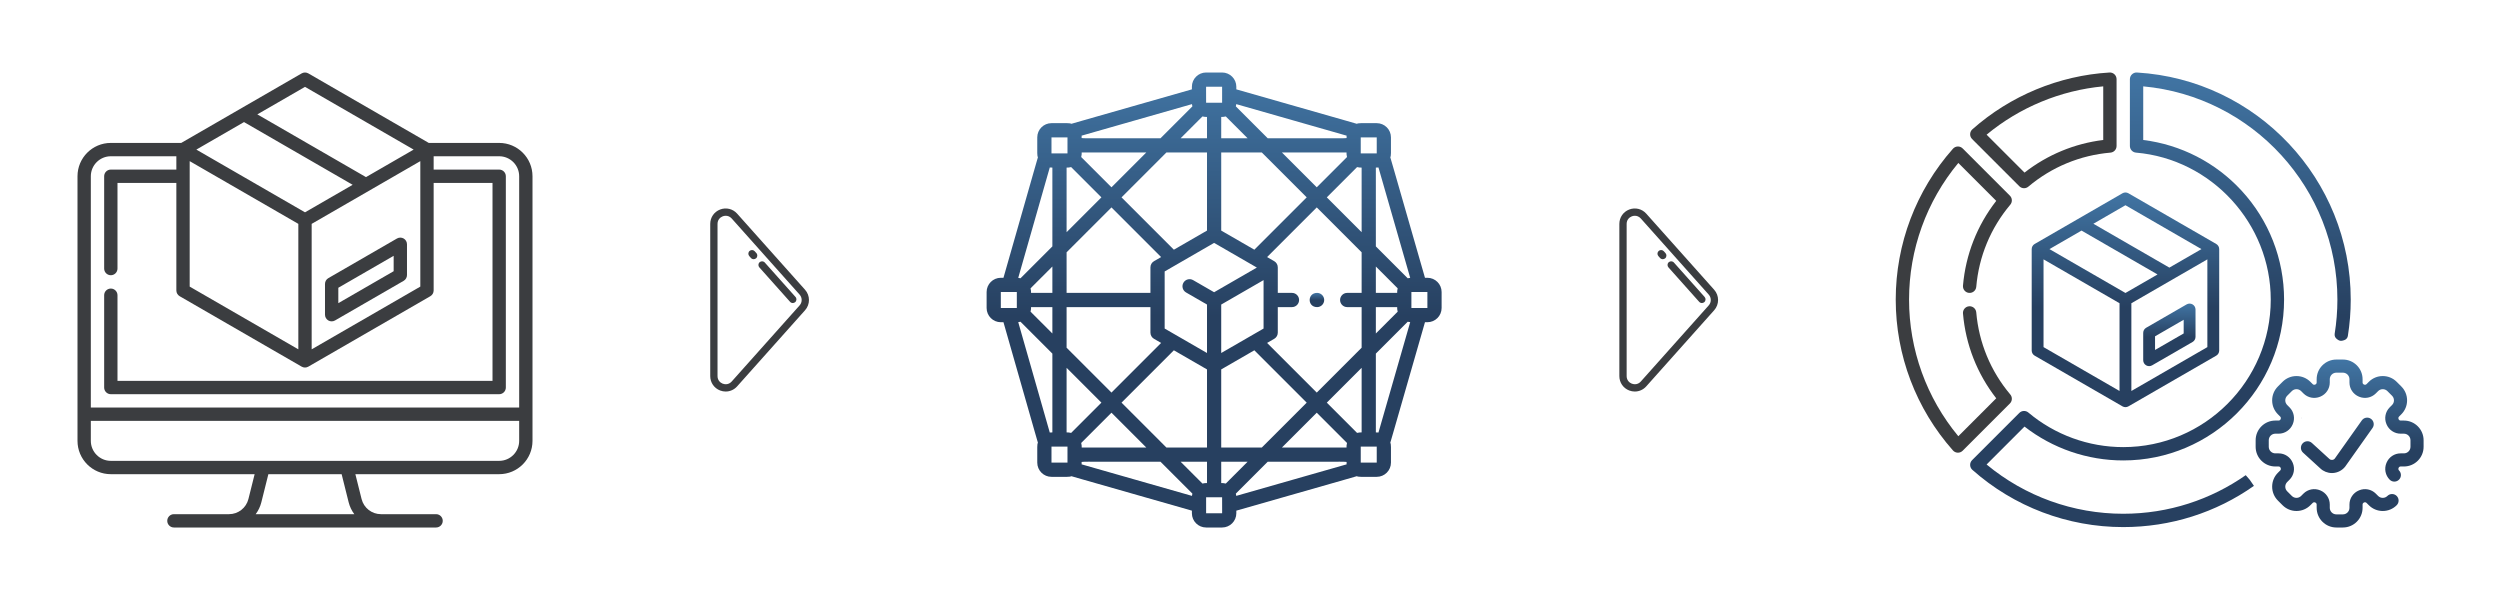
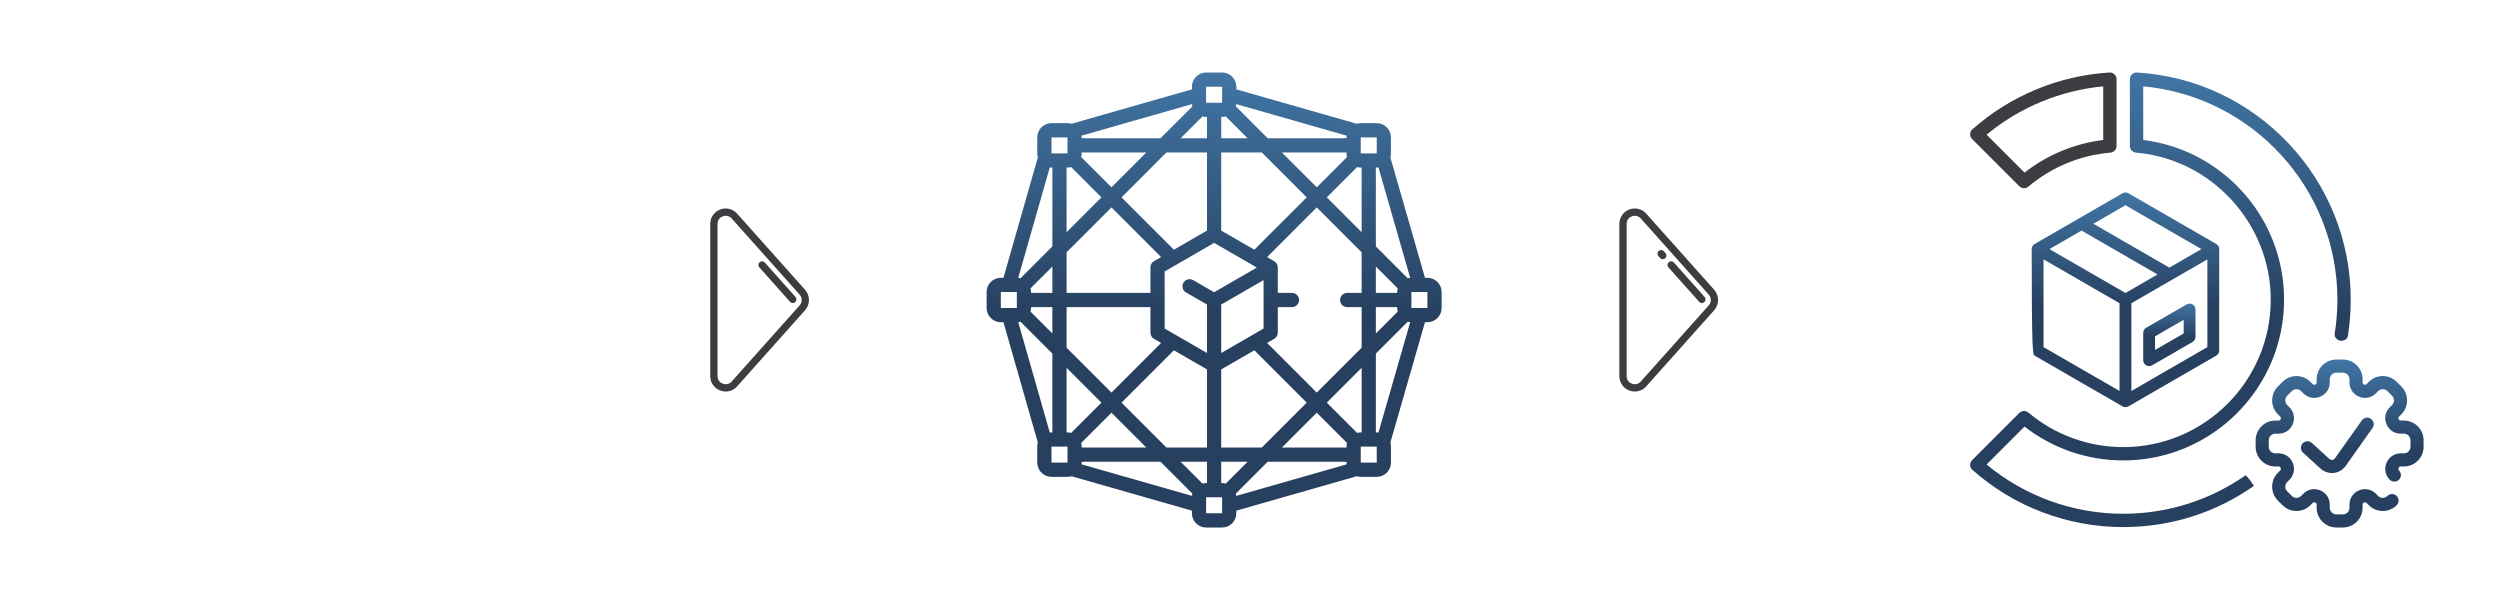
<svg xmlns="http://www.w3.org/2000/svg" width="1000" height="240" viewBox="0 0 1000 240" fill="none">
-   <path d="M199.67 57.171H171.508L123.333 29.357C122.508 28.881 121.492 28.881 120.667 29.357L72.492 57.171H44.33C36.968 57.171 31 63.139 31 70.501V176.342C31 183.704 36.968 189.672 44.33 189.672H101.853L99.368 199.61C98.478 203.17 95.279 205.668 91.609 205.668H69.568C68.096 205.668 66.902 206.862 66.902 208.334C66.902 209.806 68.096 211 69.568 211H174.432C175.904 211 177.098 209.806 177.098 208.334C177.098 206.862 175.904 205.668 174.432 205.668H152.391C148.721 205.668 145.522 203.17 144.632 199.61L142.147 189.672H199.67C207.032 189.672 213 183.704 213 176.342V70.501C213 63.139 207.032 57.171 199.67 57.171ZM168.127 114.64L124.666 139.732V89.547L168.127 64.454V114.64ZM75.873 64.454L119.334 89.547V139.732L75.873 114.64V64.454ZM122 84.93L78.539 59.837L97.603 48.83L141.064 73.922L122 84.93ZM122 34.744L165.461 59.837L146.397 70.844L102.935 45.752L122 34.744ZM44.33 62.503H70.541V67.835H44.33C42.857 67.835 41.664 69.029 41.664 70.501V107.425C41.664 108.898 42.857 110.091 44.33 110.091C45.803 110.091 46.996 108.898 46.996 107.425V73.167H70.541V116.179C70.541 117.131 71.049 118.011 71.874 118.487L120.667 146.658C121.079 146.897 121.54 147.016 122 147.016C122.46 147.016 122.921 146.897 123.333 146.658L172.126 118.487C172.951 118.011 173.459 117.131 173.459 116.179V73.167H197.004V152.348H46.996V118.089C46.996 116.617 45.803 115.423 44.33 115.423C42.857 115.423 41.664 116.617 41.664 118.089V155.014C41.664 156.486 42.857 157.68 44.33 157.68H199.67C201.143 157.68 202.336 156.486 202.336 155.014V70.501C202.336 69.029 201.143 67.835 199.67 67.835H173.459V62.503H199.67C204.08 62.503 207.668 66.091 207.668 70.501V163.012H36.332V70.501C36.332 66.091 39.92 62.503 44.33 62.503V62.503ZM139.458 200.903C139.901 202.671 140.684 204.279 141.725 205.668H102.275C103.316 204.279 104.099 202.671 104.541 200.903L107.349 189.672H136.651L139.458 200.903ZM199.67 184.34H44.33C39.92 184.34 36.332 180.752 36.332 176.342V168.344H207.668V176.342C207.668 180.752 204.08 184.34 199.67 184.34Z" fill="#3B3D40" />
-   <path d="M131.331 128.188C131.743 128.426 132.204 128.545 132.664 128.545C133.124 128.545 133.585 128.426 133.997 128.188L161.462 112.331C162.287 111.854 162.795 110.974 162.795 110.022V97.708C162.795 96.755 162.287 95.876 161.462 95.399C160.638 94.923 159.621 94.923 158.796 95.399L131.331 111.256C130.506 111.733 129.998 112.612 129.998 113.565V125.879C129.998 126.831 130.506 127.711 131.331 128.188ZM135.33 115.104L157.463 102.326V108.483L135.33 121.261V115.104Z" fill="#3B3D40" />
  <path d="M570.957 111.113H569.989C555.265 59.902 556.274 63.347 556.13 63.026C556.464 61.944 556.383 61.897 556.383 54.949C556.383 51.813 553.831 49.262 550.695 49.262C543.781 49.262 543.709 49.178 542.619 49.515C542.293 49.369 545.701 50.361 494.531 35.742V34.688C494.531 31.552 491.98 29 488.844 29H482.445C479.309 29 476.758 31.552 476.758 34.688V35.742C425.564 50.369 428.996 49.369 428.67 49.515C427.588 49.18 427.541 49.262 420.594 49.262C417.458 49.262 414.906 51.813 414.906 54.949C414.906 61.863 414.822 61.936 415.159 63.026C415.014 63.35 415.998 59.972 401.386 111.113H400.332C397.196 111.113 394.645 113.665 394.645 116.801V123.199C394.645 126.335 397.196 128.887 400.332 128.887H401.386C416.025 180.122 415.008 176.634 415.16 176.972C414.823 178.059 414.906 178.117 414.906 185.051C414.906 188.187 417.458 190.738 420.594 190.738C427.508 190.738 427.58 190.822 428.67 190.485C428.996 190.631 425.588 189.639 476.758 204.259V205.312C476.758 208.448 479.309 211 482.445 211H488.844C491.98 211 494.531 208.448 494.531 205.312V204.259C545.726 189.632 542.293 190.631 542.619 190.485C543.701 190.82 543.748 190.738 550.695 190.738C553.831 190.738 556.383 188.187 556.383 185.051C556.383 178.137 556.467 178.061 556.129 176.971C556.28 176.633 555.261 180.111 569.989 128.887H570.957C574.093 128.887 576.645 126.335 576.645 123.199V116.801C576.645 113.665 574.093 111.113 570.957 111.113ZM544.297 54.949H550.695V61.348H544.297V54.949ZM559.07 124.666L550.34 133.396V122.844H558.871C558.871 123.411 558.861 123.887 559.07 124.666V124.666ZM558.871 117.156H550.34V106.604L559.07 115.334C558.858 116.127 558.871 116.641 558.871 117.156ZM542.83 66.836C543.623 67.049 544.137 67.035 544.652 67.035V92.873L530.723 78.943L542.83 66.836ZM538.876 122.844H544.652V139.084L526.701 157.035L506.84 137.173L509.693 135.526C510.573 135.018 511.115 134.08 511.115 133.063V122.844H516.792C518.363 122.844 519.636 121.57 519.636 120C519.636 118.43 518.363 117.156 516.792 117.156H511.115V106.937C511.115 105.921 510.573 104.982 509.693 104.473L506.84 102.826L526.701 82.965L544.652 100.916V117.156H538.876C537.306 117.156 536.032 118.43 536.032 120C536.032 121.57 537.306 122.844 538.876 122.844V122.844ZM474.41 116.975L482.801 121.819V141.201L465.862 131.421V108.578L485.645 97.157L502.738 107.025L485.645 116.894L477.253 112.05C475.894 111.264 474.154 111.73 473.369 113.09C472.584 114.45 473.05 116.189 474.41 116.975ZM464.449 102.827L461.596 104.474C460.716 104.982 460.174 105.921 460.174 106.937V117.156H426.637V100.916L444.588 82.965L464.449 102.827ZM448.61 78.943L466.561 60.992H482.801V92.231L469.549 99.882L448.61 78.943ZM460.174 122.844V133.063C460.174 134.079 460.716 135.018 461.596 135.526L464.449 137.173L444.588 157.035L426.637 139.084V122.844H460.174ZM469.549 140.117L482.801 147.769V179.008H466.561L448.61 161.057L469.549 140.117ZM488.488 92.231V60.992H504.728L522.679 78.943L501.741 99.882L488.488 92.231ZM505.427 112.04V131.422L488.488 141.202V121.82L505.427 112.04ZM488.488 147.769L501.74 140.117L522.679 161.057L504.728 179.008H488.488V147.769ZM526.701 74.922L512.772 60.992H538.609C538.609 61.546 538.595 62.018 538.808 62.815L526.701 74.922ZM494.503 41.649L538.655 54.264C538.628 54.489 538.609 54.717 538.609 54.949C538.609 55.464 542.11 55.305 507.084 55.305L494.333 42.553C494.411 42.259 494.472 41.959 494.503 41.649V41.649ZM490.311 46.575L499.041 55.305H488.488V46.773C489.042 46.773 489.514 46.788 490.311 46.575V46.575ZM482.445 34.688H488.844V41.086H482.445C482.442 34.597 482.409 34.688 482.445 34.688ZM480.978 46.575C481.771 46.787 482.286 46.773 482.801 46.773V55.305H472.248L480.978 46.575ZM476.786 41.649C476.817 41.959 476.878 42.259 476.957 42.553L464.205 55.305C429.16 55.305 432.68 55.463 432.68 54.949C432.68 54.717 432.662 54.489 432.634 54.264L476.786 41.649ZM432.68 60.992H458.517L444.588 74.922L432.481 62.815C432.693 62.022 432.68 61.507 432.68 60.992V60.992ZM428.459 66.836L440.566 78.943L426.637 92.873V67.035C427.191 67.035 427.663 67.05 428.459 66.836V66.836ZM420.594 54.949H426.992V61.348H420.594C420.59 54.927 420.557 54.949 420.594 54.949ZM419.908 66.99C420.345 67.043 420.54 67.035 420.949 67.035V98.56L408.197 111.312C407.904 111.233 407.604 111.172 407.293 111.142L419.908 66.99ZM412.418 117.156C412.418 116.589 412.428 116.113 412.219 115.334L420.949 106.604V117.156H412.418ZM420.949 122.844V133.396L412.219 124.666C412.431 123.873 412.418 123.359 412.418 122.844H420.949ZM406.73 123.199C404.624 123.199 402.717 123.199 400.332 123.199L400.328 116.801H406.73V123.199ZM419.908 173.01L407.293 128.858C407.603 128.828 407.904 128.767 408.197 128.688L420.949 141.44V172.965C420.537 172.965 420.345 172.957 419.908 173.01V173.01ZM426.992 185.051H420.594V178.652H426.992C426.996 184.9 427.028 185.051 426.992 185.051ZM428.459 173.164C427.666 172.951 427.152 172.965 426.637 172.965V147.127L440.566 161.057L428.459 173.164ZM444.588 165.078L458.517 179.008H432.68C432.68 178.441 432.689 177.964 432.481 177.185L444.588 165.078ZM476.786 198.351L432.634 185.736C432.662 185.511 432.68 185.283 432.68 185.051C432.68 184.536 429.179 184.695 464.205 184.695L476.957 197.447C476.878 197.741 476.817 198.041 476.786 198.351V198.351ZM480.978 193.425L472.248 184.695H482.801V193.227C482.247 193.227 481.775 193.212 480.978 193.425ZM488.844 205.312H482.445V198.914H488.844C488.847 205.403 488.88 205.312 488.844 205.312ZM490.311 193.425C489.518 193.213 489.003 193.227 488.488 193.227V184.695H499.041L490.311 193.425ZM494.503 198.351C494.472 198.041 494.411 197.741 494.333 197.447L507.084 184.695C542.129 184.695 538.609 184.537 538.609 185.051C538.609 185.283 538.628 185.511 538.655 185.736L494.503 198.351ZM538.609 179.008H512.772L526.701 165.078L538.808 177.185C538.596 177.978 538.609 178.493 538.609 179.008V179.008ZM542.83 173.164L530.723 161.057L544.652 147.127V172.965C544.098 172.965 543.626 172.95 542.83 173.164V173.164ZM550.695 185.051H544.297V178.652H550.695V185.051ZM551.385 173.011C550.949 172.958 550.757 172.965 550.34 172.965V141.44L563.092 128.688C563.411 128.773 563.739 128.834 564.078 128.863L551.385 173.011ZM563.092 111.312L550.34 98.56V67.035C550.752 67.035 550.944 67.043 551.385 66.989L564.078 111.138C563.739 111.166 563.411 111.227 563.092 111.312ZM570.957 123.199H564.559V116.801H570.957C570.961 123.222 570.994 123.199 570.957 123.199Z" fill="url(#paint0_linear)" />
-   <path d="M526.834 117.156C522.878 117.156 522.883 122.844 526.834 122.844C528.405 122.844 529.678 121.57 529.678 120C529.678 118.429 528.405 117.156 526.834 117.156Z" fill="url(#paint1_linear)" />
-   <path d="M813.862 142.261L848.996 162.546C849.362 162.757 849.771 162.863 850.18 162.863C850.589 162.863 850.997 162.757 851.364 162.546L886.498 142.261C887.23 141.838 887.682 141.056 887.682 140.21V99.641C887.682 98.795 887.23 98.013 886.498 97.59L851.364 77.306C850.631 76.882 849.728 76.882 848.996 77.306L813.862 97.59C813.129 98.013 812.678 98.795 812.678 99.641V140.21C812.678 141.056 813.129 141.838 813.862 142.261ZM817.413 103.742L847.812 121.293V156.394L817.413 138.843V103.742ZM850.18 117.191L819.781 99.641L832.613 92.233L863.011 109.783L850.18 117.191ZM852.548 156.394V121.293L882.946 103.742V138.843L852.548 156.394ZM850.18 82.09L880.578 99.641L867.747 107.049L837.348 89.499L850.18 82.09Z" fill="url(#paint2_linear)" />
+   <path d="M813.862 142.261L848.996 162.546C849.362 162.757 849.771 162.863 850.18 162.863C850.589 162.863 850.997 162.757 851.364 162.546L886.498 142.261C887.23 141.838 887.682 141.056 887.682 140.21V99.641C887.682 98.795 887.23 98.013 886.498 97.59L851.364 77.306C850.631 76.882 849.728 76.882 848.996 77.306L813.862 97.59C813.129 98.013 812.678 98.795 812.678 99.641C812.678 141.056 813.129 141.838 813.862 142.261ZM817.413 103.742L847.812 121.293V156.394L817.413 138.843V103.742ZM850.18 117.191L819.781 99.641L832.613 92.233L863.011 109.783L850.18 117.191ZM852.548 156.394V121.293L882.946 103.742V138.843L852.548 156.394ZM850.18 82.09L880.578 99.641L867.747 107.049L837.348 89.499L850.18 82.09Z" fill="url(#paint2_linear)" />
  <path d="M877.024 121.754C876.292 121.331 875.389 121.331 874.656 121.754L858.465 131.102C857.733 131.525 857.281 132.307 857.281 133.153V144.09C857.281 144.936 857.733 145.717 858.465 146.14C858.831 146.352 859.24 146.457 859.649 146.457C860.058 146.457 860.467 146.352 860.833 146.14L877.024 136.792C877.757 136.369 878.208 135.588 878.208 134.742V123.805C878.208 122.959 877.757 122.177 877.024 121.754ZM873.472 133.375L862.017 139.988V134.52L873.472 127.906V133.375Z" fill="url(#paint3_linear)" />
  <path d="M937.16 211H934.535C930.194 211 926.662 207.469 926.662 203.127V201.805C926.662 201.458 926.444 201.142 926.104 201.003L926.056 200.983C925.716 200.842 925.337 200.909 925.091 201.155L924.157 202.09C922.67 203.577 920.693 204.395 918.589 204.395C916.487 204.395 914.509 203.577 913.022 202.09L911.167 200.234C909.68 198.747 908.861 196.77 908.861 194.667C908.861 192.564 909.68 190.587 911.167 189.1L912.101 188.165C912.347 187.919 912.415 187.54 912.274 187.2L912.254 187.152C912.114 186.813 911.798 186.594 911.451 186.594H910.129C905.787 186.594 902.256 183.062 902.256 178.721V176.096C902.256 171.755 905.787 168.223 910.129 168.223H911.451C911.798 168.223 912.114 168.004 912.254 167.665L912.274 167.617C912.414 167.277 912.347 166.898 912.101 166.652L911.166 165.718C909.679 164.231 908.861 162.254 908.861 160.151C908.861 158.048 909.679 156.07 911.167 154.583L913.022 152.728C914.509 151.241 916.486 150.422 918.589 150.422C920.692 150.422 922.67 151.241 924.157 152.728L925.091 153.662C925.337 153.908 925.716 153.976 926.057 153.834L926.105 153.814C926.444 153.674 926.662 153.359 926.662 153.012V151.69C926.662 147.348 930.195 143.817 934.535 143.817H937.16C941.501 143.817 945.033 147.348 945.033 151.69V153.012C945.033 153.359 945.252 153.674 945.591 153.814L945.639 153.834C945.98 153.976 946.358 153.908 946.604 153.662L947.539 152.727C949.026 151.24 951.003 150.422 953.106 150.422C955.209 150.422 957.186 151.24 958.673 152.727L960.529 154.583C962.016 156.07 962.834 158.047 962.834 160.15C962.834 162.253 962.016 164.23 960.529 165.717L959.594 166.652C959.348 166.898 959.281 167.277 959.422 167.617L959.442 167.665C959.582 168.004 959.897 168.223 960.244 168.223H961.566C965.908 168.223 969.439 171.755 969.439 176.096V178.721C969.439 183.062 965.908 186.594 961.566 186.594H960.244C959.897 186.594 959.582 186.813 959.442 187.151L959.422 187.2C959.281 187.54 959.348 187.919 959.594 188.165C960.619 189.19 960.619 190.852 959.594 191.876C958.569 192.901 956.908 192.901 955.882 191.876C954.129 190.122 953.615 187.496 954.575 185.186L954.591 185.148C955.545 182.838 957.764 181.345 960.244 181.345H961.566C963.013 181.345 964.191 180.168 964.191 178.721V176.096C964.191 174.649 963.013 173.472 961.566 173.472H960.244C957.764 173.472 955.545 171.979 954.591 169.669L954.571 169.621C953.615 167.321 954.128 164.695 955.882 162.941L956.817 162.006C957.313 161.511 957.586 160.851 957.586 160.151C957.586 159.45 957.313 158.79 956.817 158.295L954.961 156.439C954.466 155.943 953.807 155.67 953.106 155.67C952.405 155.67 951.746 155.943 951.25 156.439L950.315 157.374C948.561 159.128 945.936 159.641 943.625 158.681L943.587 158.665C941.277 157.711 939.784 155.492 939.784 153.012V151.69C939.784 150.243 938.607 149.065 937.16 149.065H934.535C933.088 149.065 931.911 150.243 931.911 151.69V153.012C931.911 155.492 930.419 157.711 928.108 158.665L928.07 158.681C925.76 159.641 923.134 159.128 921.38 157.374L920.445 156.439C919.95 155.943 919.291 155.67 918.589 155.67C917.889 155.67 917.23 155.943 916.734 156.439L914.878 158.295C914.382 158.79 914.11 159.45 914.11 160.151C914.11 160.851 914.382 161.511 914.878 162.006L915.813 162.941C917.567 164.695 918.08 167.321 917.12 169.631L917.105 169.669C916.151 171.979 913.931 173.472 911.451 173.472H910.129C908.682 173.472 907.505 174.649 907.505 176.096V178.721C907.505 180.168 908.682 181.345 910.129 181.345H911.451C913.931 181.345 916.151 182.838 917.105 185.148L917.12 185.186C918.08 187.496 917.567 190.122 915.813 191.876L914.878 192.811C914.382 193.306 914.11 193.965 914.11 194.666C914.11 195.367 914.382 196.027 914.878 196.522L916.734 198.378C917.23 198.874 917.889 199.147 918.589 199.147C919.291 199.147 919.95 198.874 920.445 198.378L921.38 197.443C923.134 195.689 925.76 195.176 928.07 196.136L928.108 196.152C930.419 197.105 931.911 199.325 931.911 201.805V203.127C931.911 204.574 933.088 205.752 934.535 205.752H937.16C938.607 205.752 939.784 204.574 939.784 203.127V201.805C939.784 199.325 941.277 197.105 943.587 196.152L943.625 196.136C945.936 195.176 948.561 195.689 950.315 197.443L951.25 198.378C951.746 198.874 952.405 199.147 953.106 199.147C953.807 199.147 954.466 198.874 954.961 198.378C955.986 197.353 957.648 197.353 958.673 198.378C959.698 199.403 959.698 201.065 958.673 202.089C957.186 203.576 955.209 204.395 953.106 204.395C951.003 204.395 949.025 203.576 947.538 202.089L946.604 201.155C946.358 200.909 945.98 200.841 945.639 200.983L945.591 201.003C945.252 201.142 945.033 201.458 945.033 201.805V203.127C945.033 207.469 941.501 211 937.16 211V211ZM933.216 189.203C935.094 189.078 936.848 188.165 938.027 186.697C938.06 186.656 938.092 186.613 938.123 186.57L949.011 171.19C949.849 170.007 949.569 168.369 948.386 167.532C947.203 166.694 945.565 166.975 944.728 168.158L933.896 183.456C933.544 183.862 933.103 183.95 932.867 183.966C932.622 183.982 932.148 183.951 931.734 183.556C931.72 183.544 931.707 183.532 931.694 183.519L924.758 177.184C923.687 176.206 922.028 176.281 921.05 177.352C920.073 178.422 920.148 180.082 921.218 181.059L928.137 187.378C929.389 188.56 931.056 189.218 932.77 189.218C932.919 189.218 933.067 189.213 933.216 189.203V189.203Z" fill="url(#paint4_linear)" />
  <path d="M807.733 74.505C808.251 75.023 808.933 75.286 809.618 75.286C810.226 75.286 810.836 75.079 811.334 74.66C820.683 66.796 832.044 62.09 844.188 61.05C845.567 60.931 846.626 59.777 846.626 58.393V31.666C846.626 30.931 846.323 30.229 845.788 29.726C845.254 29.222 844.535 28.961 843.802 29.005C823.599 30.208 804.119 38.277 788.95 51.726C788.4 52.213 788.076 52.906 788.054 53.641C788.032 54.376 788.314 55.086 788.833 55.606L807.733 74.505ZM841.294 34.543V55.992C829.776 57.417 818.978 61.891 809.806 69.038L794.639 53.871C807.857 42.922 824.233 36.138 841.294 34.543V34.543Z" fill="#3B3D40" />
  <path d="M852.795 29.726C853.33 29.222 854.046 28.962 854.783 29.005C902.732 31.86 940.292 71.758 940.292 119.835C940.292 124.76 939.903 129.625 939.141 134.396C939.011 135.208 938.414 135.864 937.622 136.084L937.01 136.255C936.388 136.428 935.721 136.311 935.196 135.935L934.74 135.608C934.072 135.13 933.741 134.311 933.871 133.5C934.588 129.049 934.96 124.485 934.96 119.835C934.96 75.523 901.07 38.592 857.29 34.542V55.992C872.346 57.861 886.224 64.986 896.591 76.221C907.58 88.13 913.632 103.62 913.632 119.835C913.632 155.312 884.769 184.175 849.292 184.175C834.984 184.175 821.058 179.382 809.806 170.632L794.639 185.799C809.985 198.527 829.28 205.503 849.292 205.503C867.501 205.503 884.402 199.792 898.297 190.068L899.946 191.982L901.571 194.348C886.368 205.063 868.274 210.835 849.292 210.835C827.029 210.835 805.599 202.705 788.95 187.944C788.4 187.457 788.076 186.763 788.054 186.029C788.032 185.295 788.314 184.584 788.833 184.064L807.733 165.165C808.711 164.186 810.275 164.119 811.334 165.01C821.938 173.93 835.419 178.843 849.292 178.843C881.829 178.843 908.3 152.372 908.3 119.835C908.3 89.46 884.623 63.639 854.396 61.049C853.017 60.931 851.958 59.777 851.958 58.393V31.666C851.958 30.931 852.261 30.229 852.795 29.726Z" fill="url(#paint5_linear)" />
  <path d="M920.741 167.339L920.64 167.207C920.674 167.156 920.708 167.105 920.741 167.055V167.339Z" fill="url(#paint6_linear)" />
-   <path d="M804.116 157.793C796.251 148.443 791.544 137.082 790.503 124.939C790.377 123.473 789.088 122.386 787.619 122.511C786.152 122.637 785.065 123.928 785.191 125.395C786.256 137.825 790.843 149.504 798.494 159.321L783.327 174.489C770.599 159.142 763.623 139.847 763.623 119.835C763.623 99.824 770.599 80.528 783.327 65.182L798.494 80.349C790.844 90.167 786.256 101.845 785.191 114.275C785.065 115.742 786.152 117.034 787.619 117.159C789.092 117.285 790.378 116.197 790.503 114.731C791.544 102.587 796.251 91.227 804.116 81.877C805.007 80.818 804.939 79.254 803.961 78.275L785.062 59.377C784.542 58.857 783.828 58.573 783.097 58.597C782.363 58.619 781.67 58.943 781.182 59.493C766.421 76.142 758.291 97.572 758.291 119.835C758.291 142.098 766.421 163.528 781.182 180.177C781.669 180.727 782.362 181.051 783.097 181.073C783.123 181.074 783.15 181.075 783.177 181.075C783.883 181.075 784.562 180.794 785.062 180.294L803.961 161.394C804.94 160.416 805.007 158.852 804.116 157.793Z" fill="#3B3D40" />
  <path d="M322.019 115.897L294.853 85.454C293.136 83.529 290.47 82.879 288.06 83.798C285.651 84.717 284.094 86.977 284.094 89.556V150.444C284.094 153.023 285.651 155.283 288.06 156.202C288.787 156.479 289.536 156.614 290.276 156.614C291.991 156.614 293.654 155.891 294.853 154.547L322.02 124.103C324.106 121.764 324.106 118.236 322.019 115.897ZM319.843 122.16L292.677 152.604C291.579 153.834 290.109 153.861 289.1 153.476C288.09 153.091 287.011 152.092 287.011 150.444V89.556C287.011 87.908 288.09 86.91 289.1 86.525C289.453 86.39 289.862 86.306 290.293 86.306C291.092 86.306 291.963 86.597 292.677 87.396L319.843 117.84C320.942 119.072 320.942 120.929 319.843 122.16Z" fill="#3B3D40" />
-   <path d="M302.557 101.25L301.889 100.502C301.352 99.901 300.43 99.848 299.829 100.385C299.228 100.921 299.176 101.843 299.712 102.444L300.38 103.193C300.668 103.516 301.068 103.68 301.469 103.68C301.814 103.68 302.161 103.558 302.44 103.31C303.041 102.773 303.093 101.851 302.557 101.25Z" fill="#3B3D40" />
  <path d="M318.203 118.785L305.912 105.011C305.376 104.41 304.454 104.357 303.853 104.894C303.252 105.43 303.199 106.353 303.736 106.954L316.026 120.728C316.314 121.05 316.714 121.215 317.115 121.215C317.461 121.215 317.808 121.093 318.086 120.845C318.687 120.308 318.74 119.386 318.203 118.785Z" fill="#3B3D40" />
  <path d="M685.666 115.897L658.5 85.454C656.783 83.529 654.117 82.879 651.707 83.798C649.297 84.717 647.74 86.977 647.74 89.556V150.444C647.74 153.023 649.297 155.283 651.707 156.202C652.433 156.479 653.183 156.614 653.923 156.614C655.638 156.614 657.301 155.891 658.5 154.547L685.666 124.103C687.753 121.764 687.753 118.236 685.666 115.897ZM683.489 122.16L656.323 152.604C655.226 153.834 653.756 153.861 652.746 153.476C651.737 153.091 650.658 152.092 650.658 150.444V89.556C650.658 87.908 651.737 86.91 652.746 86.525C653.099 86.39 653.509 86.306 653.939 86.306C654.739 86.306 655.61 86.597 656.323 87.396L683.489 117.84C684.588 119.072 684.588 120.929 683.489 122.16Z" fill="#3B3D40" />
  <path d="M666.201 101.25L665.533 100.502C664.997 99.901 664.075 99.848 663.474 100.385C662.873 100.921 662.82 101.843 663.357 102.444L664.024 103.193C664.313 103.516 664.712 103.68 665.113 103.68C665.459 103.68 665.806 103.558 666.084 103.31C666.685 102.773 666.738 101.851 666.201 101.25Z" fill="#3B3D40" />
  <path d="M681.848 118.785L669.557 105.011C669.021 104.41 668.098 104.357 667.497 104.894C666.896 105.43 666.844 106.353 667.38 106.954L679.671 120.728C679.959 121.05 680.358 121.215 680.76 121.215C681.105 121.215 681.452 121.093 681.731 120.845C682.332 120.308 682.384 119.386 681.848 118.785Z" fill="#3B3D40" />
  <defs>
    <linearGradient id="paint0_linear" x1="485.645" y1="29" x2="485.645" y2="211" gradientUnits="userSpaceOnUse">
      <stop stop-color="#4175A4" />
      <stop offset="0.536" stop-color="#274060" />
    </linearGradient>
    <linearGradient id="paint1_linear" x1="526.774" y1="117.156" x2="526.774" y2="122.844" gradientUnits="userSpaceOnUse">
      <stop stop-color="#4175A4" />
      <stop offset="0.536" stop-color="#274060" />
    </linearGradient>
    <linearGradient id="paint2_linear" x1="850.18" y1="76.988" x2="850.18" y2="162.863" gradientUnits="userSpaceOnUse">
      <stop stop-color="#4175A4" />
      <stop offset="0.536" stop-color="#274060" />
    </linearGradient>
    <linearGradient id="paint3_linear" x1="867.745" y1="121.437" x2="867.745" y2="146.457" gradientUnits="userSpaceOnUse">
      <stop stop-color="#4175A4" />
      <stop offset="0.536" stop-color="#274060" />
    </linearGradient>
    <linearGradient id="paint4_linear" x1="935.848" y1="143.817" x2="935.848" y2="211" gradientUnits="userSpaceOnUse">
      <stop stop-color="#4175A4" />
      <stop offset="0.536" stop-color="#274060" />
    </linearGradient>
    <linearGradient id="paint5_linear" x1="864.172" y1="29" x2="864.172" y2="210.835" gradientUnits="userSpaceOnUse">
      <stop stop-color="#4175A4" />
      <stop offset="0.536" stop-color="#274060" />
    </linearGradient>
    <linearGradient id="paint6_linear" x1="864.172" y1="29" x2="864.172" y2="210.835" gradientUnits="userSpaceOnUse">
      <stop stop-color="#4175A4" />
      <stop offset="0.536" stop-color="#274060" />
    </linearGradient>
  </defs>
</svg>